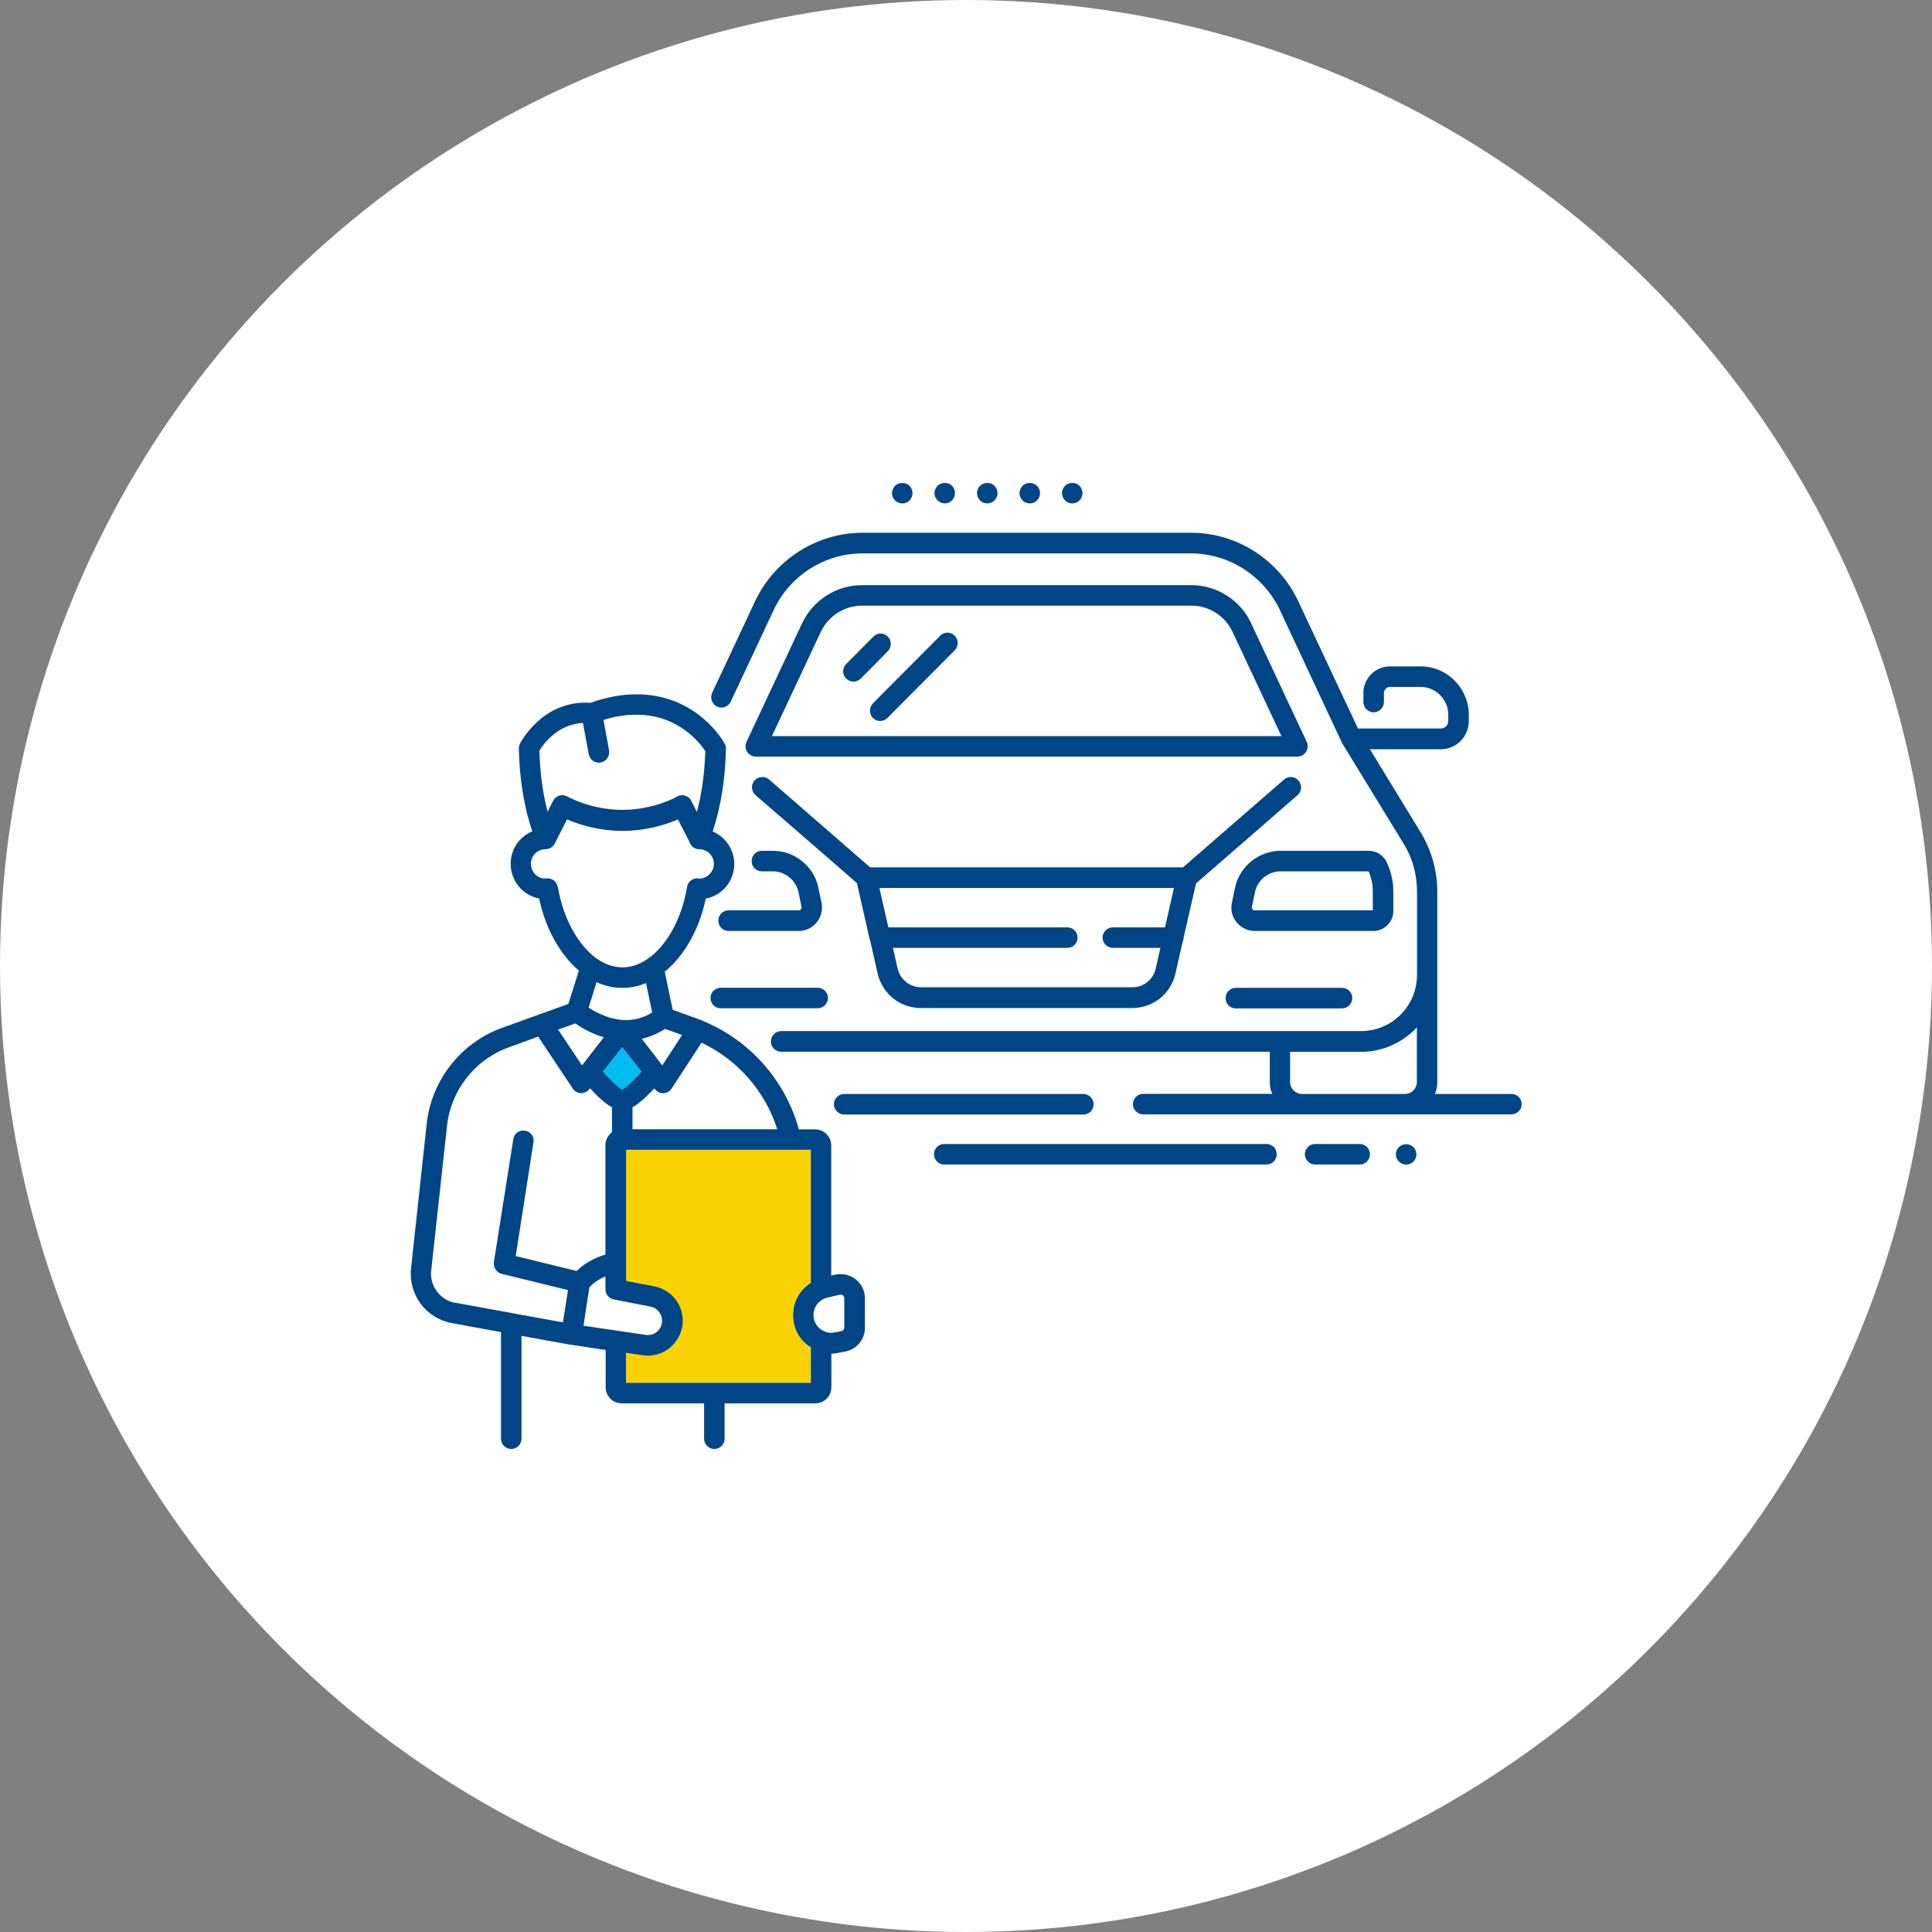
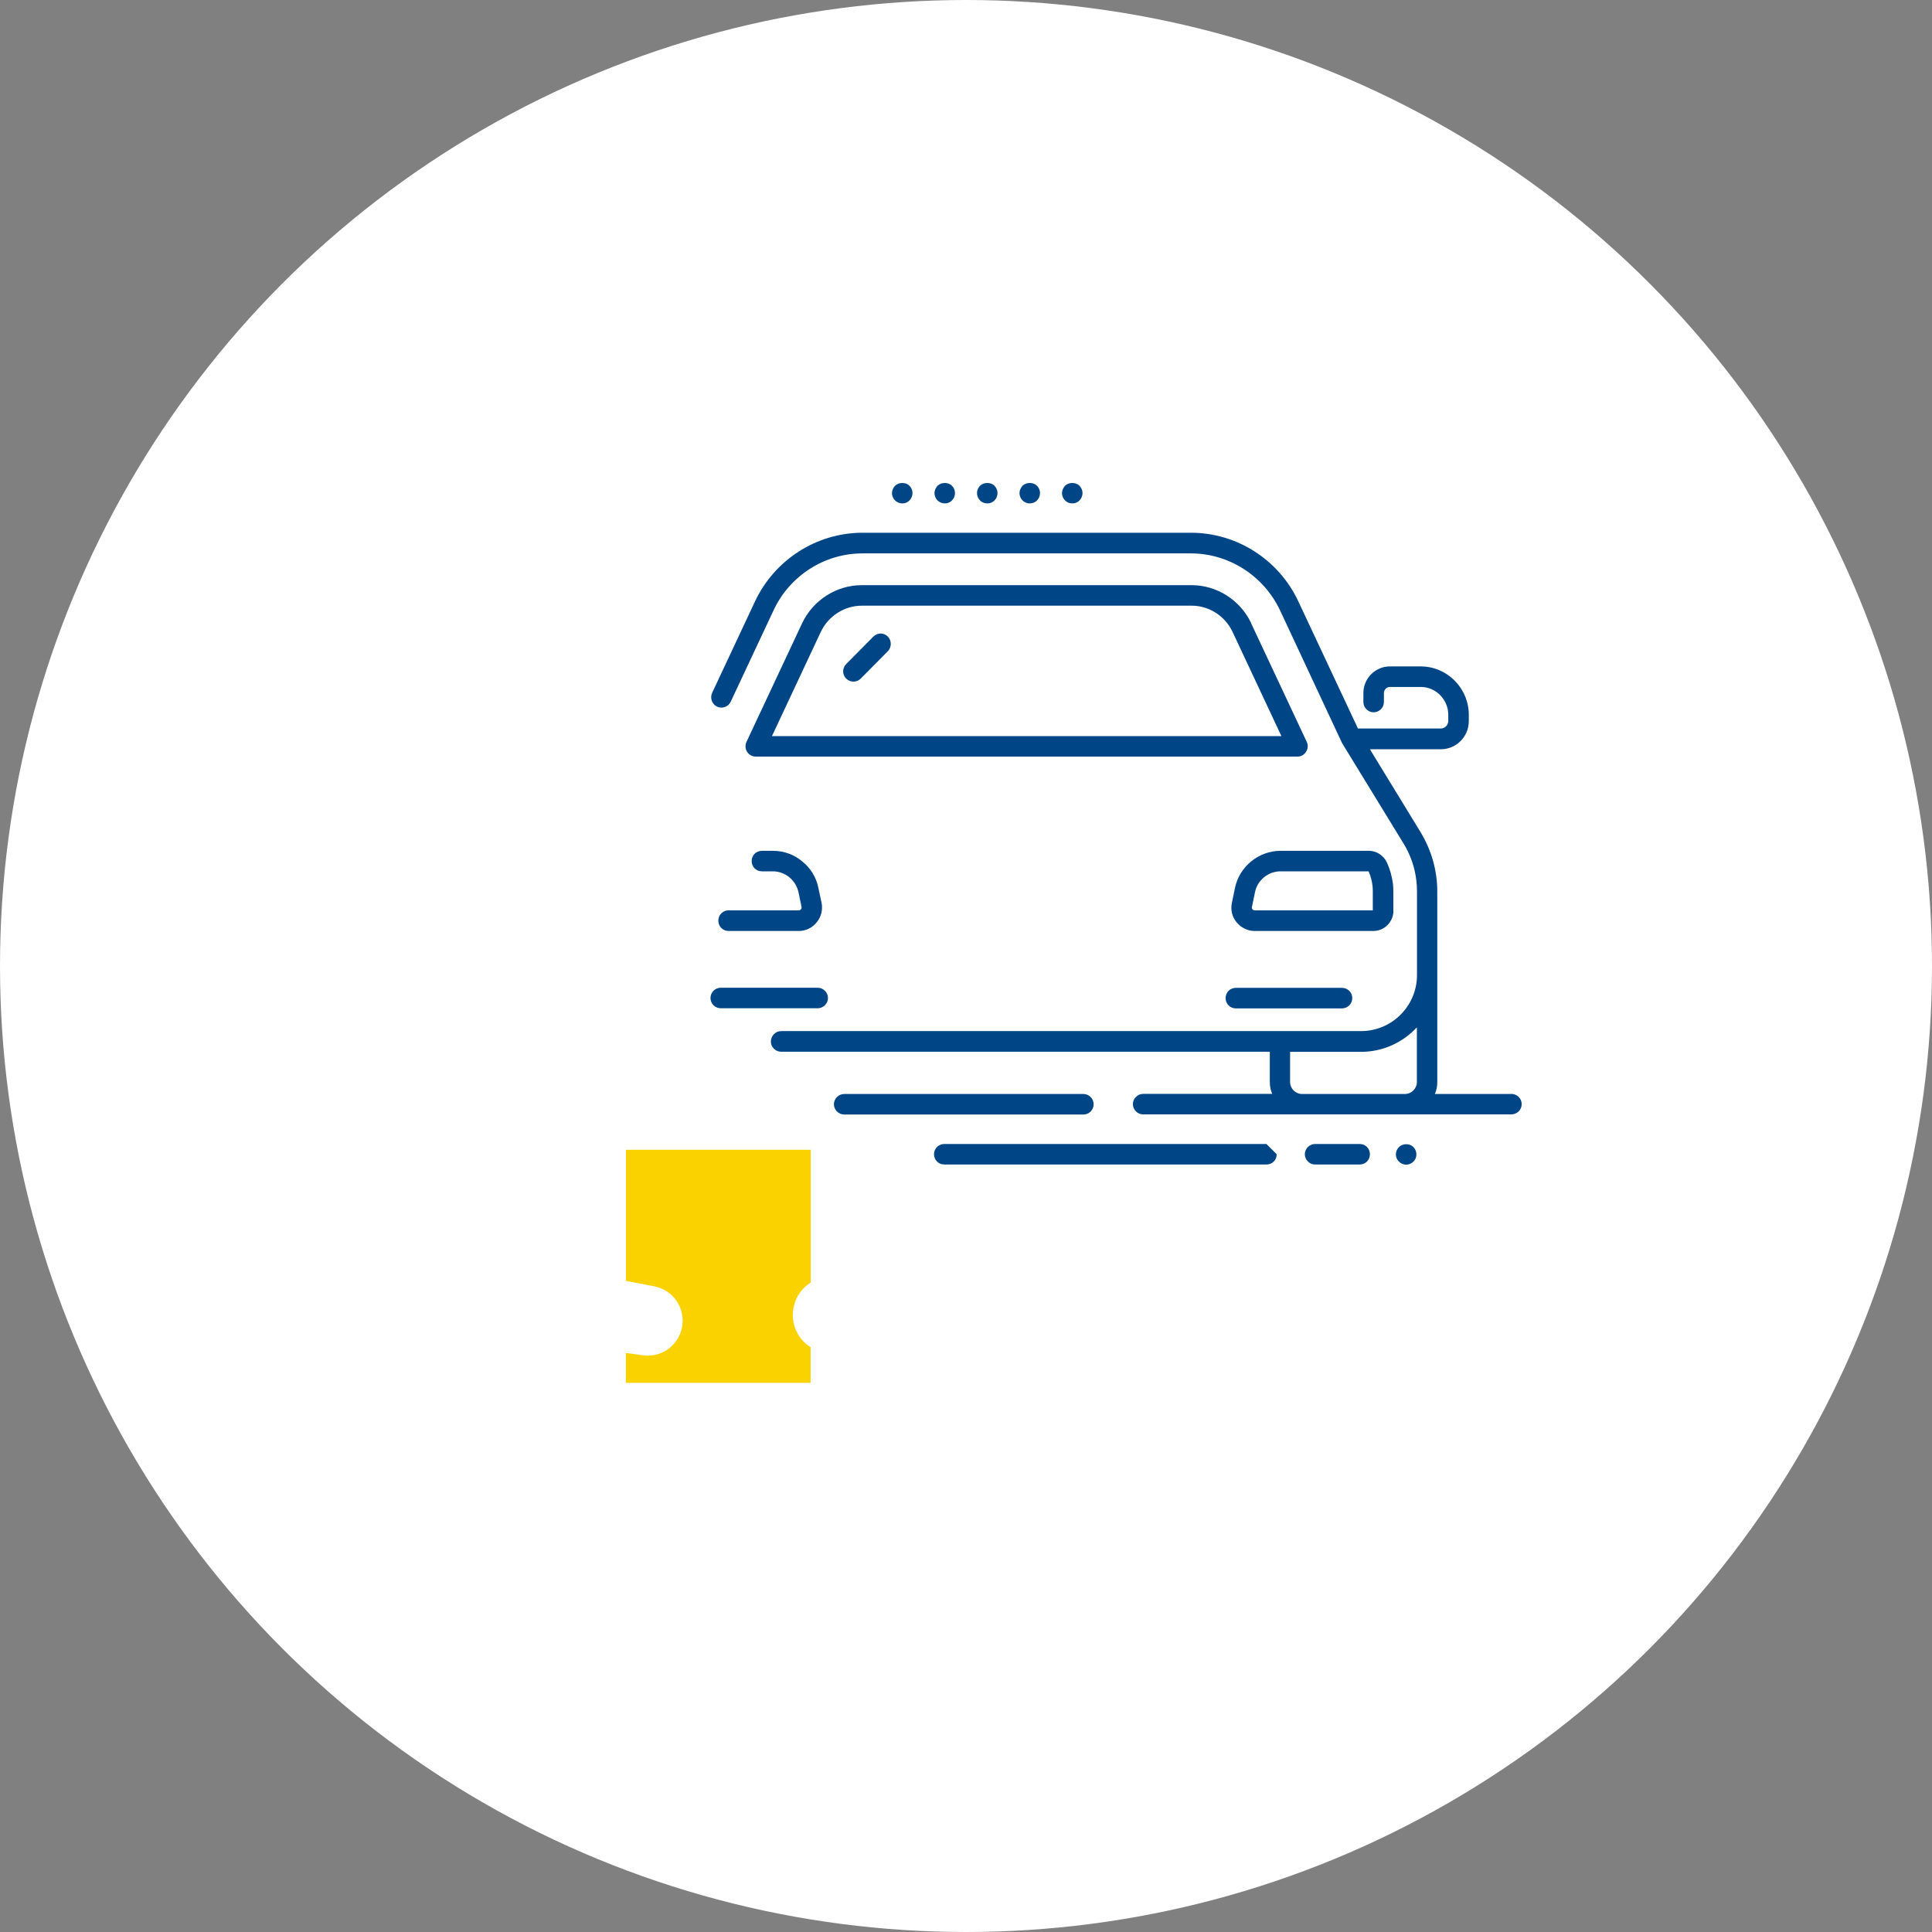
<svg xmlns="http://www.w3.org/2000/svg" id="_レイヤー_2" data-name="レイヤー_2" viewBox="0 0 160 160">
  <rect x="0" y="0" width="160" height="160" fill="#808080" stroke="none" />
  <defs>
    <style>
      .cls-1 {
        fill: #01bcf1;
      }

      .cls-2 {
        fill: #fad200;
      }

      .cls-3 {
        fill: #004686;
      }

      .cls-4 {
        fill: #fff;
      }
    </style>
  </defs>
  <g id="_メインコンテンツ" data-name="メインコンテンツ">
    <g>
      <circle class="cls-4" cx="80" cy="80" r="80" />
      <path class="cls-2" d="M67.14,106.24v-11.02h-15.3v10.86l2.36.45c1.47.3,2.47,1.64,2.32,3.15-.09.79-.48,1.49-1.1,1.98-.51.39-1.13.61-1.76.61-.14,0-.28-.02-.42-.03l-1.41-.2v2.48h15.3v-2.95c-.91-.56-1.47-1.57-1.47-2.67s.55-2.11,1.47-2.67Z" />
-       <path class="cls-1" d="M53.12,88.75l-1.59-2.03-1.59,2.03c.62.71,1.28,1.32,1.59,1.49.31-.17.96-.78,1.59-1.49Z" />
      <path class="cls-3" d="M125.13,90.6h-6.3c.14-.31.2-.64.2-.99v-15.78c0-1.72-.48-3.41-1.37-4.89l-4.21-6.89h5.87c1.28,0,2.32-1.04,2.32-2.33v-.51c0-2.22-1.79-4.02-3.98-4.02h-2.56c-1.2,0-2.19.99-2.19,2.2v.75c0,.47.39.85.85.85s.85-.39.85-.85v-.75c0-.26.23-.5.49-.5h2.56c1.25,0,2.28,1.04,2.28,2.31v.51c0,.34-.28.62-.62.62h-6.86l-4.94-10.53c-1.61-3.45-5.09-5.68-8.89-5.68h-27.21c-3.78,0-7.27,2.23-8.89,5.68l-3.55,7.57c-.2.43-.02.95.4,1.15.43.2.94.02,1.14-.42l3.55-7.57c1.33-2.85,4.21-4.7,7.35-4.7h27.21c3.13,0,6.02,1.85,7.37,4.7l5.14,11s.06.11.09.15l4.99,8.15c.59.95.96,2.02,1.08,3.13.03.28.05.57.05.85v6.94c0,2.56-2.08,4.64-4.63,4.64h-48.03c-.46,0-.85.39-.85.87,0,.23.09.43.25.59.16.16.37.25.6.25h40.47v2.5c0,.36.06.68.2.99h-10.69c-.46,0-.85.39-.85.85s.39.85.85.85h30.48c.48,0,.87-.37.87-.85s-.39-.85-.87-.85ZM107.83,90.6c-.54,0-.99-.45-.99-.99v-2.5h5.87c1.82,0,3.47-.78,4.63-2.03v4.53c0,.54-.45.99-.99.99h-8.52Z" />
      <path class="cls-3" d="M115.86,94.99c-.17.17-.26.39-.26.61,0,.23.09.45.26.6.15.16.37.25.59.25.23,0,.45-.09.6-.25.17-.16.25-.37.25-.6,0-.22-.08-.43-.25-.61-.31-.31-.88-.31-1.19,0Z" />
      <path class="cls-3" d="M115.39,75.41v-1.58c0-.22-.01-.42-.03-.62-.08-.63-.25-1.24-.51-1.8-.28-.58-.86-.95-1.5-.95h-7.3c-.91,0-1.76.33-2.44.88-.66.54-1.16,1.32-1.34,2.22l-.25,1.21c-.12.57.01,1.16.39,1.61.37.45.91.72,1.5.72h9.82c.93,0,1.67-.76,1.67-1.69ZM113.69,75.39h-9.79c-.09,0-.15-.05-.17-.08-.03-.05-.08-.11-.05-.2l.25-1.21c.2-1.01,1.1-1.74,2.12-1.74h7.29c.23.51.35,1.09.35,1.66v1.57Z" />
      <path class="cls-3" d="M112.6,94.74h-3.69c-.46,0-.85.39-.85.85s.39.85.85.85h3.69c.48,0,.85-.37.85-.85s-.37-.85-.85-.85Z" />
      <path class="cls-3" d="M102.35,83.51h8.79c.48,0,.85-.39.85-.85s-.37-.85-.85-.85h-8.79c-.48,0-.85.37-.85.85s.37.85.85.85Z" />
      <path class="cls-3" d="M103.61,51.59c-.9-1.89-2.83-3.13-4.93-3.13h-27.31c-2.1,0-4.03,1.24-4.93,3.13l-4.62,9.85c-.12.26-.11.57.05.82.16.25.43.4.73.4h44.85c.29,0,.56-.15.71-.4.16-.25.19-.56.06-.82l-4.62-9.85ZM63.93,60.96l4.05-8.64c.62-1.3,1.94-2.16,3.4-2.16h27.31c1.44,0,2.76.85,3.38,2.16l4.05,8.64h-42.18Z" />
-       <path class="cls-3" d="M104.88,94.74h-26.68c-.48,0-.85.39-.85.85s.37.85.85.85h26.68c.48,0,.85-.37.85-.85s-.37-.85-.85-.85Z" />
+       <path class="cls-3" d="M104.88,94.74h-26.68c-.48,0-.85.39-.85.85s.37.85.85.85h26.68c.48,0,.85-.37.85-.85Z" />
      <path class="cls-3" d="M69.91,92.3h19.81c.46,0,.85-.37.85-.85s-.39-.85-.85-.85h-19.81c-.46,0-.85.39-.85.85s.39.85.85.85Z" />
      <path class="cls-3" d="M88.8,41.69c.22,0,.45-.08.6-.25.15-.15.25-.37.25-.61,0-.22-.09-.43-.25-.6-.32-.31-.88-.31-1.2,0-.15.17-.25.39-.25.6,0,.23.09.45.25.61.16.17.37.25.6.25Z" />
      <path class="cls-3" d="M85.28,41.69c.22,0,.45-.08.6-.25.16-.15.25-.37.25-.61,0-.22-.09-.43-.25-.6-.32-.31-.88-.31-1.2,0-.15.17-.25.39-.25.6,0,.23.09.45.25.61.16.17.39.25.6.25Z" />
      <path class="cls-3" d="M81.76,41.69c.23,0,.45-.08.6-.25.16-.15.25-.37.25-.61,0-.22-.09-.43-.25-.6-.31-.31-.88-.31-1.2,0-.16.17-.25.39-.25.6,0,.23.09.45.25.61.15.17.39.25.6.25Z" />
-       <path class="cls-3" d="M77.86,52.65l-5.57,5.6c-.32.34-.32.87,0,1.21.17.17.39.25.6.25s.43-.08.6-.25l5.57-5.6c.34-.34.34-.88,0-1.21-.32-.34-.86-.34-1.2,0Z" />
      <path class="cls-3" d="M78.24,41.69c.23,0,.45-.08.6-.25.15-.15.25-.37.25-.61,0-.22-.09-.43-.25-.6-.31-.31-.88-.31-1.2,0-.15.17-.25.39-.25.6,0,.23.09.45.25.61.17.17.39.25.6.25Z" />
      <path class="cls-3" d="M74.72,41.69c.23,0,.45-.08.6-.25.15-.15.25-.37.25-.61,0-.22-.09-.43-.25-.6-.31-.31-.88-.31-1.2,0-.15.17-.25.39-.25.6,0,.23.09.45.25.61.17.17.39.25.6.25Z" />
      <path class="cls-3" d="M73.53,52.72c-.34-.34-.86-.34-1.2,0l-2.25,2.27c-.34.34-.34.88,0,1.21.17.17.39.25.6.25s.43-.08.6-.25l2.25-2.27c.32-.34.32-.88,0-1.21Z" />
-       <path class="cls-3" d="M72.05,77.83l.63,2.78c.39,1.69,1.85,2.87,3.58,2.87h17.51c1.73,0,3.2-1.18,3.58-2.87l.59-2.61.02-.02.06-.26v-.06l1.03-4.5,3.5-3.04,4.91-4.27c.35-.3.39-.84.08-1.2-.17-.2-.4-.3-.65-.3-.19,0-.39.06-.54.2l-8.38,7.28h-25.91l-8.37-7.28c-.15-.14-.35-.2-.56-.2-.23,0-.48.09-.65.3-.31.36-.26.9.09,1.2l4.91,4.25,3.49,3.04,1.06,4.69ZM97.22,73.54l-.74,3.26h-4.32c-.46,0-.85.39-.85.85s.39.85.85.85h3.94l-.39,1.72c-.2.9-1,1.54-1.93,1.54h-17.51c-.93,0-1.71-.64-1.93-1.54l-.39-1.72h14.44c.48,0,.85-.39.85-.85s-.37-.85-.85-.85h-14.82l-.74-3.26h24.39Z" />
-       <path class="cls-3" d="M69.63,105.51c-.15,0-.31.02-.45.05l-.34.08v-10.78c0-.73-.6-1.33-1.34-1.33h-1.34c-.68-2.47-2.04-4.67-3.89-6.39-1.2-1.12-2.61-2-4.17-2.64-.14-.06-.29-.12-.45-.17l-1.94-.7-.66-3.16c1.39-1.12,2.5-2.9,3.14-5.01.09-.34.18-.68.26-1.04,1.34-.25,2.36-1.44,2.36-2.87,0-1.21-.74-2.25-1.79-2.69.68-2.05,1.05-4.35,1.1-6.86.01-.14-.03-.3-.11-.42-.08-.17-2.29-4.08-7.29-4.08-1.22,0-2.5.23-3.83.71-.14-.02-.26-.02-.4-.02-3.67,0-5.36,3.27-5.43,3.4-.06.12-.09.26-.09.4.05,2.51.42,4.81,1.11,6.86-1.05.43-1.79,1.47-1.79,2.69,0,1.43,1.02,2.62,2.36,2.87.52,2.48,1.73,4.65,3.29,5.97l-.87,2.76-5.54,2c-3.37,1.23-5.8,4.33-6.19,7.91l-1.3,11.99c-.23,2.16,1.23,4.14,3.37,4.53l4.08.75v8.83c0,.47.39.85.85.85s.85-.39.85-.85v-8.52l4.03.73h.03l.12.02,2.79.42v3.09c0,.75.6,1.33,1.34,1.33h6.81v2.93c0,.47.39.85.85.85s.85-.39.85-.85v-2.93h7.5c.74,0,1.34-.59,1.34-1.33v-2.79c.2,0,.39-.02.57-.06l.57-.11c.94-.17,1.64-.99,1.64-1.97v-2.44c0-1.1-.9-2-1.99-2ZM64.38,93.52h-12v-1.82c.59-.33,1.22-.93,1.81-1.57l.06.08c.16.2.4.33.66.33h.05c.26-.02.52-.16.66-.39l2.48-3.8c3,1.43,5.27,4.02,6.27,7.17ZM49.39,81.33c.7.33,1.4.48,2.15.48.66,0,1.33-.12,1.96-.4l.51,2.44c-.76.47-1.57.67-2.42.62-.93-.06-1.88-.4-2.84-1.02l.65-2.11ZM51.53,86.72l1.59,2.03c-.63.71-1.28,1.32-1.59,1.49-.31-.17-.97-.78-1.59-1.49l1.59-2.03ZM56.49,85.71l-1.64,2.52-1.7-2.2c.68-.16,1.31-.43,1.93-.82l1.4.5v.02ZM48.28,59.89l.48,2.57c.08.42.43.7.83.7.06,0,.11,0,.17-.02.45-.08.76-.53.68-.99l-.46-2.53c.96-.3,1.87-.43,2.73-.43,3.46,0,5.25,2.33,5.7,3.01-.06,1.82-.28,3.49-.7,5.04l-.46-.92c-.09-.2-.28-.36-.51-.42-.08-.03-.16-.05-.25-.05-.14,0-.29.05-.42.12-.01.02-1.93,1.1-4.54,1.1s-4.52-1.1-4.54-1.1c-.2-.12-.45-.16-.66-.08-.23.06-.42.22-.52.42l-.46.92c-.4-1.55-.63-3.24-.68-5.06.32-.54,1.5-2.19,3.61-2.3ZM46.18,73.45c-.06-.43-.46-.74-.9-.71-.03.02-.08.02-.11.02-.66,0-1.2-.54-1.2-1.22s.51-1.18,1.16-1.21h.05c.23,0,.45-.09.6-.25.02-.03.05-.05.08-.08.03-.05.05-.09.08-.14l.03-.06.99-1.94c.93.4,2.58.95,4.59.95s3.66-.54,4.59-.95l.96,1.86.06.14v.02c.05.06.08.12.12.17.05.05.09.09.16.14t.03.02c.06.03.12.06.2.09.09.02.19.03.28.03.65.02,1.17.56,1.17,1.21s-.54,1.22-1.2,1.22c-.05,0-.08,0-.11-.02-.45-.03-.84.28-.91.71-.42,2.58-1.67,4.87-3.26,5.96-1.37.95-2.87.93-4.23-.03-1.56-1.12-2.79-3.38-3.21-5.93ZM47.63,84.75c.77.53,1.57.92,2.38,1.15l-1.81,2.33-1.98-2.96,1.41-.51ZM37.7,107.9c-1.25-.23-2.13-1.41-1.99-2.67l1.31-11.99c.31-2.93,2.3-5.48,5.08-6.49l2.47-.9,2.87,4.31c.14.22.4.36.66.37h.03c.26,0,.51-.12.68-.33l.06-.08c.57.65,1.22,1.26,1.81,1.58v2.06c-.32.25-.54.64-.54,1.07v9.06c-.96.3-1.76.75-2.38,1.37l-5.05-1.24,1.47-9.42c.08-.47-.23-.9-.71-.96-.45-.08-.9.23-.96.7l-1.61,10.19c-.06.43.22.85.63.96l5.51,1.35-.42,2.67-4.12-.74-.06-.02-4.76-.87ZM48.32,109.79l.49-3.18c.34-.37.79-.67,1.33-.9v1.07c0,.4.29.76.7.84l3.04.59c.6.12,1,.68.94,1.29-.03.33-.19.62-.45.82-.25.2-.57.28-.9.23l-5.16-.76ZM67.14,114.52h-15.3v-2.48l1.41.2c.14.02.28.03.42.03.63,0,1.25-.22,1.76-.61.62-.5,1-1.19,1.1-1.98.15-1.51-.85-2.85-2.32-3.15l-2.36-.45v-10.86h15.3v11.02c-.91.56-1.47,1.55-1.47,2.67s.55,2.11,1.47,2.67v2.95ZM69.92,109.95c0,.15-.11.26-.25.29l-.57.11c-.09.02-.19.03-.28.03-.17,0-.35-.03-.52-.11-.57-.22-.93-.76-.93-1.36s.37-1.16.93-1.38c.06-.03.14-.05.2-.06l1.05-.25h.08c.14,0,.29.11.29.29v2.44Z" />
      <path class="cls-3" d="M59.55,75.92c-.03.09-.06.2-.06.33,0,.47.37.85.85.85h5.82c.57,0,1.11-.26,1.48-.72.37-.45.51-1.04.4-1.61l-.26-1.21c-.17-.9-.66-1.68-1.34-2.22-.66-.56-1.51-.88-2.44-.88h-.9c-.48,0-.85.37-.85.85s.37.85.85.85h.9c1.03,0,1.91.73,2.13,1.74l.25,1.21c.02.09-.02.15-.05.2-.03.03-.09.08-.17.08h-5.82c-.35,0-.66.22-.79.53Z" />
      <path class="cls-3" d="M59.69,81.8c-.46,0-.85.37-.85.85s.39.85.85.85h8.03c.46,0,.85-.39.85-.85s-.39-.85-.85-.85h-8.03Z" />
    </g>
  </g>
</svg>